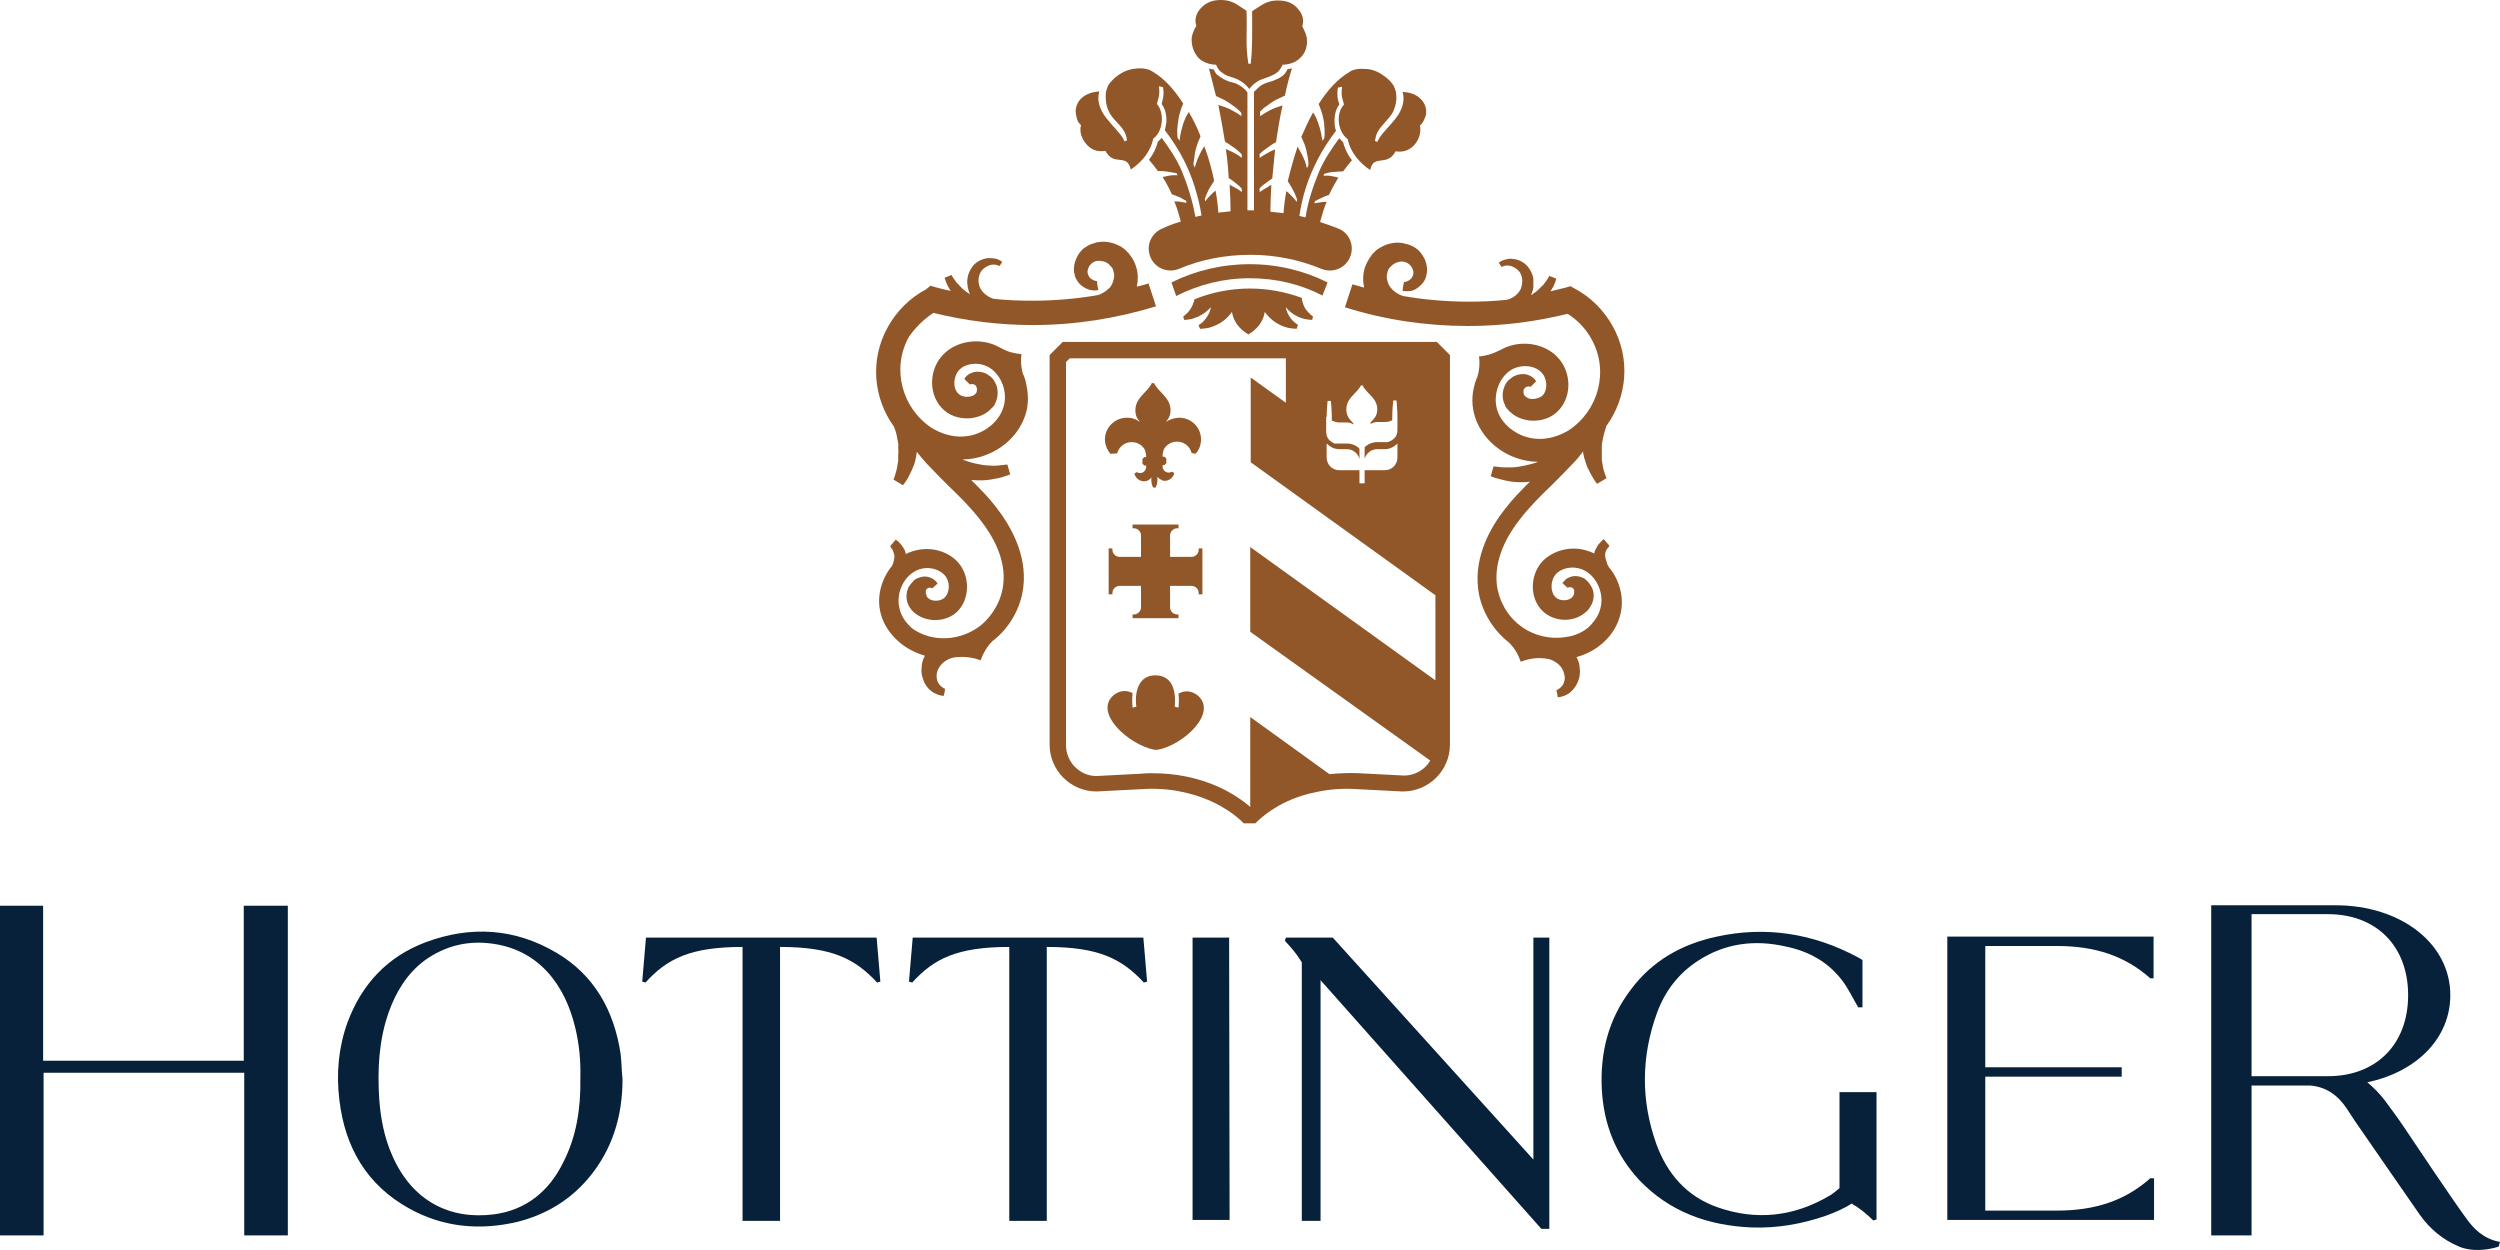
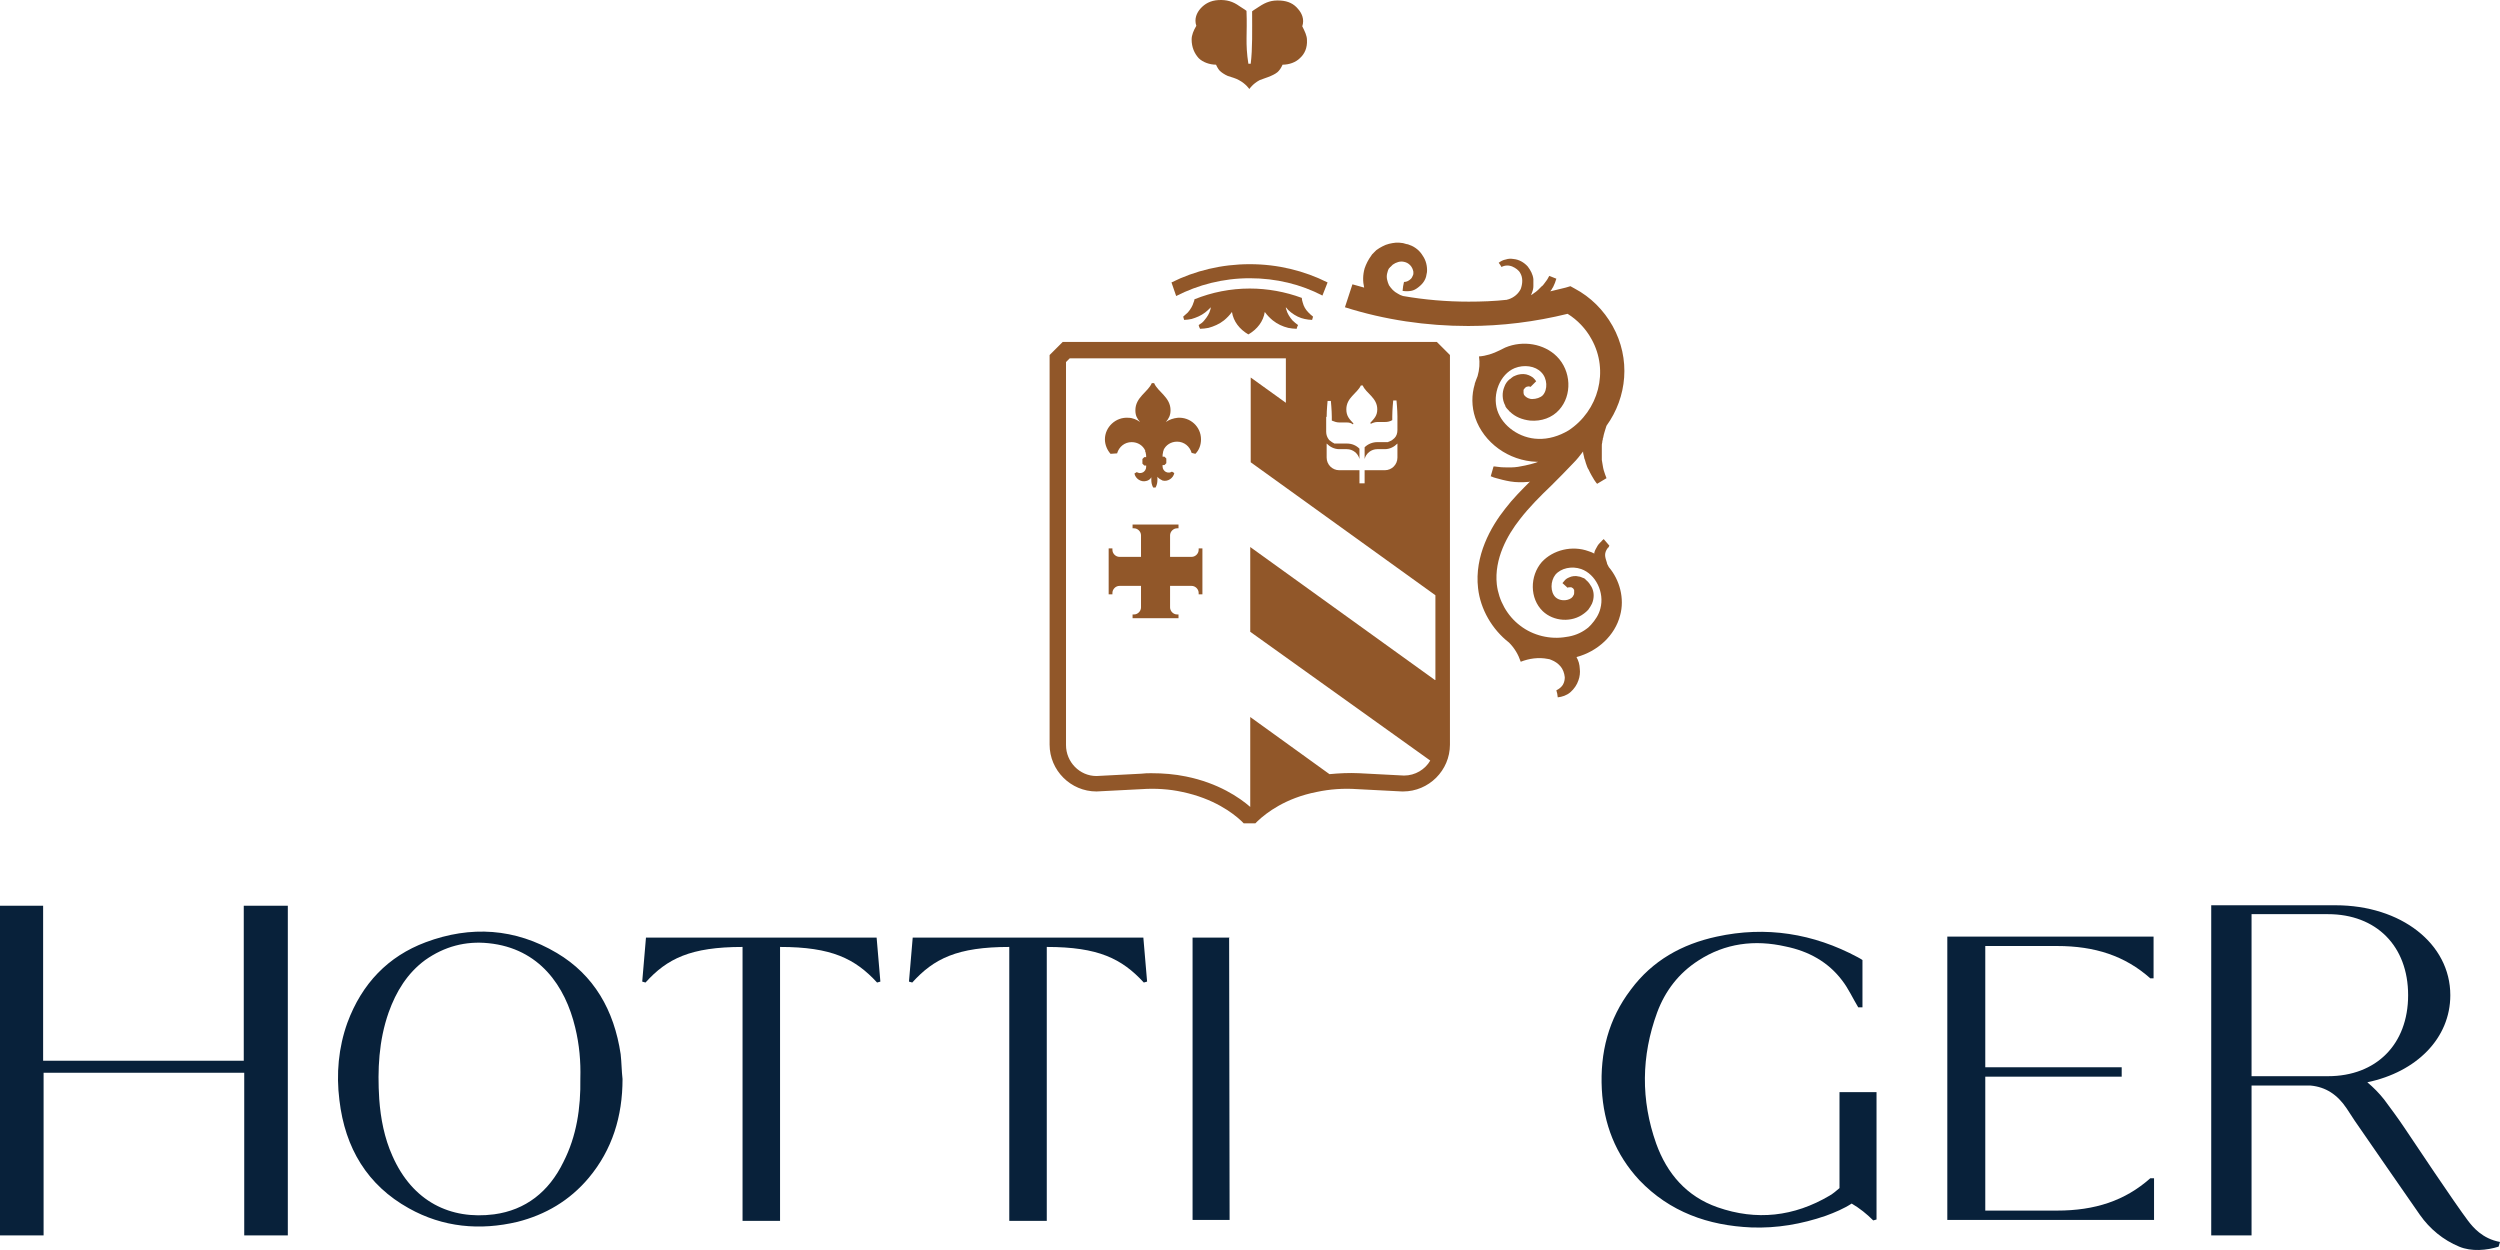
<svg xmlns="http://www.w3.org/2000/svg" width="208px" height="104px" viewBox="0 0 208 104" version="1.1">
  <title>Hottinger-logo</title>
  <g id="Pages" stroke="none" stroke-width="1" fill="none" fill-rule="evenodd">
    <g id="Home" transform="translate(-616, -30)" fill-rule="nonzero">
      <g id="Group" transform="translate(616, 30)">
        <g id="Hottinger-logo" transform="translate(0, 0)">
          <g id="Text" transform="translate(0, 75.318)" fill="#08213A">
            <path d="M51.795,14.455 C51.795,17.572 50.937,20.338 48.987,22.675 C47.388,24.585 45.36,25.753 43.059,26.338 C39.938,27.078 36.857,26.805 34.01,25.208 C30.578,23.299 28.706,20.221 28.238,16.208 C27.965,14.026 28.16,11.844 28.901,9.779 C30.11,6.507 32.294,4.247 35.414,3.078 C39.158,1.675 42.864,1.909 46.335,3.974 C49.416,5.805 51.093,8.727 51.639,12.39 C51.717,13.091 51.717,13.792 51.795,14.455 M48.285,14.416 C48.324,13.013 48.207,11.61 47.856,10.169 C47.037,6.74 44.892,3.584 40.641,3.156 C38.729,2.961 36.974,3.429 35.375,4.558 C33.893,5.649 32.957,7.169 32.333,8.922 C31.514,11.26 31.397,13.675 31.553,16.13 C31.67,17.766 31.982,19.364 32.645,20.844 C34.322,24.662 37.481,26.182 41.109,25.714 C43.722,25.364 45.672,23.844 46.881,21.351 C47.973,19.208 48.324,16.87 48.285,14.416" id="Shape" />
            <polygon id="Path" points="102.264 2.727 102.303 2.688 99.222 2.688 99.222 2.727 99.222 26.182 102.303 26.182" />
            <path d="M72.935,2.688 L73.247,6.351 L72.974,6.429 C71.14,4.442 69.19,3.468 64.9,3.468 L64.9,26.26 L61.78,26.26 L61.78,3.468 C57.451,3.468 55.5,4.442 53.706,6.429 L53.433,6.351 L53.745,2.688 L72.935,2.688 Z" id="Path" />
            <path d="M95.127,2.688 L95.439,6.351 L95.166,6.429 C93.333,4.442 91.383,3.468 87.092,3.468 L87.092,26.26 L83.972,26.26 L83.972,3.468 C79.643,3.468 77.693,4.442 75.899,6.429 L75.626,6.351 L75.938,2.688 L95.127,2.688 Z" id="Path" />
            <path d="M178.904,22.714 C176.798,24.585 174.302,25.403 171.143,25.403 L165.175,25.403 L165.175,14.26 L176.525,14.26 L176.525,13.481 L165.175,13.481 L165.175,3.39 L171.143,3.39 C174.302,3.39 176.798,4.208 178.904,6.078 L179.177,6.078 L179.177,2.61 L162.016,2.61 L162.016,26.182 L179.216,26.182 L179.216,22.714 L178.904,22.714 Z" id="Path" />
            <path d="M205.348,26.26 C204.256,24.818 200.668,19.442 200.044,18.507 C199.497,17.688 198.912,16.909 198.366,16.169 C197.937,15.623 197.469,15.156 196.962,14.727 C201.058,13.87 203.866,11.065 203.866,7.481 C203.866,3.195 199.77,0 194.31,0 L183.974,0 L183.974,27.468 L187.329,27.468 L187.329,15 L192.243,15 C193.491,15.117 194.466,15.74 195.246,16.909 L195.909,17.922 C197.859,20.727 199.341,22.909 201.331,25.753 C202.15,26.922 203.281,27.857 204.607,28.403 C205.621,28.831 206.908,28.714 207.883,28.403 L208,28.013 C206.518,27.74 205.738,26.766 205.348,26.26 M187.329,0.74 L193.686,0.74 C197.703,0.74 200.356,3.39 200.356,7.481 C200.356,11.571 197.703,14.221 193.686,14.221 L187.329,14.221 L187.329,0.74 Z" id="Shape" />
            <path d="M156.127,15.546 L153.046,15.546 L153.046,23.533 C152.773,23.766 152.5,24 152.227,24.156 C149.262,25.909 146.142,26.26 142.905,25.13 C140.331,24.234 138.693,22.325 137.796,19.831 C136.509,16.208 136.548,12.546 137.874,8.922 C138.537,7.13 139.668,5.649 141.306,4.597 C143.529,3.156 145.986,2.844 148.56,3.429 C150.471,3.818 152.11,4.714 153.28,6.273 C153.787,6.935 154.138,7.714 154.606,8.494 L154.957,8.494 L154.957,4.558 C154.84,4.481 154.723,4.403 154.567,4.325 C150.861,2.338 146.922,1.714 142.827,2.61 C139.941,3.234 137.484,4.597 135.689,7.013 C133.817,9.468 133.115,12.273 133.271,15.312 C133.427,18.195 134.402,20.727 136.392,22.87 C138.927,25.52 142.125,26.65 145.713,26.805 C147.819,26.883 149.886,26.533 151.914,25.831 C152.656,25.559 153.397,25.247 154.06,24.818 C154.723,25.208 155.308,25.675 155.854,26.221 L156.127,26.143 L156.127,23.182 L156.127,15.546 Z" id="Path" />
-             <path d="M128.084,2.688 L127.577,2.688 L127.577,21.156 L110.884,2.688 L109.129,2.688 L109.129,2.688 L106.984,2.688 L106.906,2.961 C107.452,3.545 107.92,4.091 108.31,4.753 L108.31,26.26 L108.583,26.26 L109.09,26.26 L109.87,26.26 L109.87,6.234 L128.24,26.922 L128.903,26.922 L128.903,23.494 L128.903,2.688 L128.084,2.688 L128.084,2.688 Z" id="Path" />
            <polygon id="Path" points="20.281 12.935 20.281 0.039 23.947 0.039 23.947 27.468 20.32 27.468 20.32 13.753" />
            <rect id="Rectangle" x="2.652" y="12.935" width="18.643" height="1" />
            <polygon id="Path" points="3.627 13.753 3.627 27.468 0 27.468 0 0.039 3.588 0.039 3.588 12.935" />
          </g>
          <g id="Crest" transform="translate(72.891, 0)" fill="#915729">
            <path d="M26.838,4.837 C27.189,5.188 27.774,5.382 28.281,5.382 C28.281,5.382 28.437,5.733 28.593,5.889 C28.71,6.006 28.984,6.201 29.257,6.318 C29.608,6.434 29.92,6.512 30.193,6.668 C30.778,6.98 31.051,7.408 31.051,7.408 C31.051,7.408 31.324,6.98 31.909,6.668 C32.182,6.551 32.494,6.473 32.845,6.318 C33.118,6.201 33.391,6.045 33.508,5.889 C33.664,5.733 33.82,5.382 33.82,5.382 C34.366,5.382 34.912,5.188 35.263,4.837 C35.653,4.486 35.887,3.98 35.848,3.318 C35.848,2.967 35.653,2.577 35.458,2.188 C35.653,1.603 35.419,1.097 35.107,0.746 C34.756,0.317 34.288,0.084 33.625,0.045 C32.923,0.006 32.455,0.162 31.87,0.551 C31.714,0.668 31.48,0.785 31.285,0.941 C31.285,2.538 31.324,4.058 31.168,5.305 L30.973,5.305 C30.7,3.551 30.895,2.85 30.817,0.902 C30.622,0.746 30.388,0.629 30.232,0.512 C29.686,0.123 29.179,-0.033 28.476,0.006 C27.813,0.045 27.345,0.317 26.994,0.707 C26.682,1.058 26.448,1.564 26.643,2.149 C26.409,2.538 26.253,2.928 26.253,3.279 C26.253,3.941 26.487,4.447 26.838,4.837" id="Path" />
            <path d="M27.15,49.448 L27.15,45.629 L26.838,45.629 L26.838,45.746 C26.838,46.058 26.565,46.331 26.253,46.331 L24.459,46.331 L24.459,44.539 C24.459,44.227 24.732,43.954 25.044,43.954 L25.161,43.954 L25.161,43.642 L21.339,43.642 L21.339,43.954 L21.456,43.954 C21.768,43.954 22.041,44.227 22.041,44.539 L22.041,46.331 L20.247,46.331 C19.935,46.331 19.662,46.058 19.662,45.746 L19.662,45.629 L19.35,45.629 L19.35,49.448 L19.662,49.448 L19.662,49.331 C19.662,49.019 19.935,48.746 20.247,48.746 L22.041,48.746 L22.041,50.539 C22.041,50.85 21.768,51.123 21.456,51.123 L21.339,51.123 L21.339,51.435 L25.161,51.435 L25.161,51.123 L25.044,51.123 C24.732,51.123 24.459,50.85 24.459,50.539 L24.459,48.746 L26.253,48.746 C26.565,48.746 26.838,49.019 26.838,49.331 L26.838,49.448 L27.15,49.448 Z" id="Path" />
-             <path d="M17.049,10.408 C16.893,10.993 17.127,11.538 17.439,11.928 C17.829,12.434 18.375,12.668 19.077,12.551 C19.077,12.551 19.194,12.785 19.389,12.98 C19.506,13.097 19.701,13.175 19.779,13.214 C20.091,13.331 20.676,13.253 20.91,13.525 C21.144,13.759 21.183,14.11 21.183,14.11 C22.002,13.564 22.821,12.707 23.055,11.538 C23.913,10.915 23.991,9.357 23.367,8.655 C23.445,8.266 23.562,8.032 23.562,7.72 C23.562,7.525 23.562,7.331 23.523,7.175 L23.874,7.253 C23.913,7.447 23.913,7.603 23.913,7.798 C23.913,8.071 23.835,8.266 23.796,8.499 C23.796,8.538 23.757,8.577 23.757,8.655 C24.069,9.045 24.186,9.629 24.147,10.214 C24.108,10.447 24.069,10.642 24.03,10.837 C24.615,11.616 25.161,12.434 25.59,13.292 C26.331,14.733 26.799,16.292 27.072,17.889 C27.072,17.889 27.072,17.928 27.072,17.928 C26.877,17.967 26.721,18.006 26.565,18.045 C26.331,16.72 25.941,15.473 25.434,14.227 C25.044,13.292 24.342,12.24 23.757,11.46 C23.679,11.577 23.562,11.694 23.445,11.772 C23.289,12.395 23.016,12.902 22.704,13.292 C22.977,13.603 23.211,13.915 23.445,14.227 C23.679,14.227 23.913,14.227 24.147,14.266 C24.381,14.305 24.615,14.344 24.849,14.383 C24.888,14.383 24.927,14.421 25.005,14.421 C25.005,14.421 25.005,14.421 25.005,14.421 C25.044,14.46 25.044,14.538 25.083,14.577 C25.005,14.577 24.927,14.577 24.849,14.577 C24.81,14.577 24.771,14.577 24.732,14.577 C24.537,14.577 24.342,14.616 24.186,14.655 C24.069,14.694 23.952,14.694 23.835,14.733 C24.147,15.201 24.381,15.668 24.615,16.175 C24.771,16.214 24.888,16.253 25.044,16.331 C25.278,16.408 25.473,16.525 25.668,16.642 C25.707,16.642 25.746,16.681 25.785,16.681 C25.785,16.759 25.824,16.798 25.824,16.876 C25.746,16.876 25.668,16.837 25.59,16.837 C25.356,16.798 25.161,16.759 24.927,16.759 C24.888,16.759 24.849,16.759 24.81,16.759 C25.044,17.305 25.2,17.85 25.356,18.434 C24.81,18.59 24.303,18.785 23.796,19.019 C22.899,19.409 22.47,20.383 22.782,21.279 L22.782,21.279 C23.133,22.292 24.225,22.759 25.2,22.37 C27.033,21.59 29.023,21.201 31.168,21.201 C33.274,21.201 35.263,21.629 37.057,22.37 C38.032,22.759 39.124,22.292 39.475,21.279 L39.475,21.279 C39.787,20.383 39.358,19.37 38.461,19.019 C37.954,18.824 37.447,18.629 36.94,18.473 C37.096,17.889 37.252,17.344 37.486,16.798 C37.447,16.798 37.408,16.798 37.369,16.798 C37.135,16.798 36.94,16.837 36.706,16.876 C36.628,16.876 36.55,16.915 36.472,16.915 C36.472,16.837 36.511,16.798 36.511,16.72 C36.55,16.72 36.589,16.681 36.628,16.681 C36.823,16.564 37.057,16.486 37.252,16.37 C37.408,16.331 37.525,16.253 37.681,16.214 C37.915,15.707 38.188,15.24 38.461,14.772 C38.344,14.733 38.227,14.733 38.11,14.694 C37.915,14.655 37.759,14.616 37.564,14.616 C37.525,14.616 37.486,14.616 37.447,14.616 C37.369,14.616 37.291,14.616 37.213,14.616 C37.252,14.577 37.252,14.499 37.291,14.46 C37.291,14.46 37.291,14.46 37.291,14.46 C37.33,14.46 37.369,14.421 37.447,14.421 C37.681,14.344 37.915,14.305 38.149,14.305 C38.383,14.266 38.617,14.266 38.851,14.266 C39.085,13.954 39.319,13.642 39.592,13.331 C39.28,12.941 39.007,12.434 38.851,11.811 C38.734,11.733 38.656,11.616 38.539,11.499 C37.954,12.279 37.252,13.331 36.862,14.266 C36.355,15.512 35.926,16.759 35.731,18.084 C35.575,18.045 35.38,18.006 35.224,17.967 C35.224,17.967 35.224,17.928 35.224,17.928 C35.458,16.292 35.965,14.772 36.706,13.331 C37.135,12.473 37.681,11.655 38.266,10.876 C38.188,10.681 38.149,10.447 38.149,10.253 C38.11,9.668 38.227,9.084 38.539,8.694 C38.539,8.655 38.5,8.577 38.5,8.538 C38.422,8.305 38.383,8.11 38.383,7.837 C38.383,7.642 38.383,7.447 38.422,7.292 L38.773,7.214 C38.734,7.408 38.734,7.564 38.734,7.759 C38.734,8.071 38.812,8.266 38.929,8.694 C38.266,9.395 38.344,10.915 39.241,11.577 C39.475,12.746 40.294,13.603 41.113,14.149 C41.113,14.149 41.152,13.798 41.386,13.564 C41.62,13.331 42.205,13.37 42.517,13.253 C42.595,13.214 42.79,13.136 42.907,13.019 C43.102,12.824 43.219,12.59 43.219,12.59 C43.921,12.707 44.506,12.434 44.857,11.967 C45.17,11.577 45.365,11.032 45.248,10.447 C45.521,10.214 45.599,9.941 45.716,9.668 C45.872,9.123 45.677,8.499 45.17,8.11 C44.857,7.837 44.389,7.681 43.804,7.642 C43.999,8.344 43.804,8.928 43.492,9.473 C43.102,10.097 42.517,10.642 42.049,11.227 C41.932,11.382 41.776,11.616 41.698,11.811 C41.659,11.772 41.581,11.772 41.503,11.733 C41.542,11.538 41.581,11.266 41.698,11.032 C42.01,10.408 42.712,9.902 43.024,9.279 C43.258,8.733 43.336,8.266 43.258,7.72 C43.258,7.564 43.141,7.331 43.063,7.136 C42.868,6.824 42.634,6.59 42.361,6.395 C41.815,5.967 41.269,5.733 40.645,5.733 C40.177,5.694 39.631,5.772 39.358,6.006 C38.422,6.551 37.564,7.486 36.823,8.655 C36.94,8.967 37.057,9.24 37.135,9.551 C37.213,9.863 37.291,10.175 37.291,10.525 C37.33,10.837 37.33,11.188 37.291,11.499 C37.291,11.499 37.291,11.499 37.291,11.499 C37.252,11.577 37.174,11.655 37.135,11.733 C37.135,11.655 37.135,11.577 37.096,11.499 C37.057,11.188 36.979,10.876 36.901,10.603 C36.823,10.331 36.706,10.019 36.589,9.746 C36.511,9.59 36.433,9.473 36.355,9.357 C36.004,9.98 35.692,10.681 35.38,11.382 C35.458,11.577 35.536,11.733 35.614,11.928 C35.731,12.201 35.809,12.512 35.848,12.785 C35.926,13.058 35.965,13.37 35.965,13.642 C35.965,13.681 35.965,13.72 35.965,13.759 C35.926,13.837 35.887,13.915 35.848,13.993 C35.809,13.876 35.77,13.759 35.77,13.681 C35.692,13.408 35.575,13.175 35.458,12.902 C35.341,12.668 35.185,12.434 35.068,12.201 C34.756,13.136 34.483,14.11 34.249,15.084 C34.327,15.201 34.405,15.279 34.444,15.396 C34.561,15.551 34.639,15.746 34.756,15.941 C34.873,16.175 34.951,16.37 35.029,16.603 C35.029,16.681 34.99,16.759 34.99,16.798 C34.834,16.564 34.639,16.37 34.444,16.175 C34.327,16.058 34.249,15.98 34.132,15.902 C34.015,16.525 33.937,17.149 33.898,17.733 C33.547,17.694 33.196,17.655 32.806,17.616 C32.806,16.876 32.845,16.136 32.884,15.396 C32.767,15.434 32.689,15.473 32.611,15.551 C32.377,15.668 32.143,15.824 31.909,15.98 L31.909,15.668 C32.065,15.512 32.221,15.357 32.416,15.24 C32.572,15.123 32.767,14.967 32.962,14.85 C33.04,14.032 33.118,13.214 33.196,12.434 C33.001,12.512 32.806,12.59 32.611,12.707 C32.377,12.824 32.143,12.98 31.909,13.136 L31.909,12.824 C32.065,12.668 32.221,12.512 32.416,12.395 C32.689,12.201 32.923,12.006 33.235,11.85 C33.235,11.85 33.274,11.85 33.274,11.811 C33.43,10.798 33.586,9.785 33.82,8.772 C33.703,8.811 33.586,8.85 33.469,8.889 C33.196,8.967 32.923,9.084 32.65,9.24 C32.416,9.357 32.182,9.512 31.948,9.668 L31.948,9.279 C32.104,9.123 32.26,8.967 32.455,8.85 C32.728,8.655 32.962,8.46 33.274,8.305 C33.508,8.188 33.781,8.071 34.015,7.954 C34.171,7.175 34.366,6.434 34.6,5.694 C34.483,5.733 34.366,5.733 34.249,5.733 C34.171,5.85 34.093,6.045 33.976,6.162 C33.82,6.356 33.469,6.551 33.157,6.668 C33.001,6.746 32.845,6.785 32.689,6.824 C32.533,6.863 32.377,6.941 32.26,6.98 C31.792,7.214 31.558,7.564 31.519,7.564 C31.519,7.564 31.48,7.603 31.441,7.642 L31.441,17.499 C31.363,17.499 31.285,17.499 31.168,17.499 C31.09,17.499 31.012,17.499 30.895,17.499 L30.895,7.681 C30.856,7.642 30.817,7.603 30.817,7.603 C30.817,7.564 30.544,7.253 30.076,7.019 C29.959,6.941 29.803,6.902 29.647,6.863 C29.491,6.824 29.335,6.785 29.179,6.707 C28.866,6.59 28.554,6.356 28.359,6.201 C28.242,6.084 28.164,5.928 28.086,5.772 C27.969,5.772 27.813,5.733 27.696,5.694 C27.891,6.434 28.086,7.214 28.281,7.993 C28.554,8.11 28.788,8.227 29.023,8.344 C29.296,8.499 29.569,8.694 29.842,8.889 C30.037,9.045 30.232,9.201 30.388,9.395 L30.388,9.668 C30.154,9.473 29.881,9.318 29.647,9.201 C29.374,9.045 29.101,8.928 28.827,8.85 C28.71,8.811 28.593,8.772 28.476,8.733 C28.671,9.746 28.866,10.759 29.023,11.772 C29.023,11.772 29.062,11.772 29.062,11.811 C29.335,11.967 29.608,12.162 29.881,12.357 C30.076,12.512 30.271,12.668 30.427,12.863 L30.427,13.136 C30.193,12.941 29.92,12.785 29.686,12.668 C29.491,12.59 29.296,12.473 29.101,12.395 C29.218,13.214 29.296,13.993 29.335,14.811 C29.53,14.928 29.686,15.045 29.881,15.201 C30.076,15.357 30.271,15.512 30.427,15.707 L30.427,15.98 C30.193,15.785 29.92,15.629 29.686,15.512 C29.608,15.473 29.491,15.434 29.413,15.357 C29.452,16.097 29.491,16.837 29.491,17.577 C29.14,17.616 28.788,17.655 28.476,17.694 C28.437,17.11 28.359,16.486 28.242,15.863 C28.125,15.941 28.008,16.058 27.93,16.136 C27.735,16.331 27.54,16.525 27.384,16.759 C27.384,16.681 27.345,16.603 27.345,16.564 C27.423,16.331 27.501,16.136 27.618,15.902 C27.696,15.707 27.813,15.551 27.93,15.357 C28.008,15.24 28.047,15.162 28.125,15.045 C27.93,14.071 27.657,13.097 27.306,12.162 C27.15,12.395 27.033,12.629 26.916,12.863 C26.799,13.097 26.682,13.37 26.604,13.642 C26.565,13.759 26.526,13.876 26.526,13.954 C26.487,13.876 26.448,13.798 26.409,13.72 C26.409,13.681 26.409,13.642 26.409,13.603 C26.448,13.331 26.487,13.019 26.526,12.746 C26.565,12.473 26.682,12.162 26.76,11.889 C26.838,11.694 26.916,11.538 26.994,11.344 C26.721,10.603 26.37,9.941 26.019,9.318 C25.941,9.434 25.863,9.59 25.785,9.707 C25.668,9.98 25.551,10.253 25.473,10.564 C25.395,10.837 25.317,11.149 25.278,11.46 C25.278,11.538 25.278,11.616 25.239,11.694 C25.2,11.616 25.122,11.538 25.083,11.46 C25.083,11.46 25.083,11.46 25.083,11.46 C25.044,11.149 25.044,10.837 25.083,10.486 C25.122,10.175 25.161,9.824 25.239,9.512 C25.317,9.201 25.434,8.889 25.551,8.616 C24.81,7.447 23.952,6.512 23.016,5.967 C22.704,5.733 22.158,5.655 21.729,5.694 C21.105,5.733 20.559,5.928 20.013,6.356 C19.74,6.551 19.506,6.824 19.311,7.097 C19.233,7.292 19.155,7.525 19.116,7.681 C19.077,8.266 19.116,8.733 19.35,9.24 C19.623,9.902 20.364,10.37 20.676,10.993 C20.793,11.227 20.871,11.499 20.871,11.694 C20.793,11.694 20.754,11.733 20.676,11.772 C20.598,11.577 20.442,11.344 20.325,11.188 C19.857,10.603 19.272,10.058 18.882,9.434 C18.57,8.889 18.375,8.305 18.57,7.603 C18.024,7.642 17.556,7.798 17.205,8.071 C16.698,8.46 16.503,9.084 16.659,9.629 C16.698,9.902 16.776,10.175 17.049,10.408" id="Path" />
            <path d="M34.522,25.993 C34.873,26.266 35.263,26.461 35.653,26.538 C35.848,26.577 36.082,26.616 36.277,26.616 C36.316,26.461 36.316,26.461 36.355,26.344 C36.199,26.227 36.082,26.11 35.965,25.993 C35.731,25.759 35.575,25.486 35.497,25.175 C35.458,25.058 35.419,24.902 35.419,24.785 C34.054,24.279 32.572,24.006 31.09,24.006 C29.491,24.006 27.93,24.318 26.487,24.902 C26.487,24.98 26.448,25.097 26.409,25.175 C26.331,25.448 26.175,25.72 25.941,25.993 C25.824,26.11 25.668,26.227 25.551,26.344 C25.59,26.499 25.59,26.499 25.629,26.616 C25.824,26.616 26.058,26.577 26.253,26.538 C26.643,26.422 27.033,26.266 27.384,25.993 C27.54,25.876 27.696,25.72 27.852,25.564 C27.852,25.642 27.813,25.681 27.813,25.759 C27.735,26.071 27.54,26.383 27.306,26.655 C27.189,26.811 27.033,26.928 26.838,27.045 C26.877,27.201 26.877,27.201 26.955,27.357 C27.189,27.357 27.423,27.318 27.657,27.279 C28.086,27.162 28.554,26.967 28.945,26.655 C29.179,26.461 29.413,26.227 29.608,25.954 C29.725,26.733 30.232,27.396 30.973,27.824 C31.714,27.396 32.221,26.733 32.338,25.954 C32.533,26.227 32.767,26.461 33.001,26.655 C33.391,26.967 33.82,27.162 34.288,27.279 C34.522,27.318 34.756,27.357 34.99,27.357 C35.029,27.201 35.029,27.201 35.107,27.045 C34.951,26.928 34.795,26.811 34.639,26.655 C34.405,26.383 34.21,26.071 34.132,25.759 C34.093,25.681 34.093,25.642 34.093,25.564 C34.21,25.72 34.366,25.876 34.522,25.993" id="Path" />
            <path d="M37.564,23.499 C35.614,22.525 33.43,21.98 31.09,21.98 C28.749,21.98 26.526,22.525 24.576,23.499 L24.966,24.629 C26.799,23.694 28.866,23.149 31.09,23.149 C33.274,23.149 35.341,23.655 37.135,24.59 L37.564,23.499 Z" id="Path" />
-             <path d="M4.763,26.032 C7.454,26.694 10.223,27.045 13.032,27.045 C16.542,27.045 19.974,26.499 23.289,25.486 L22.665,23.577 C22.353,23.694 22.002,23.772 21.69,23.85 C21.807,23.305 21.807,22.759 21.651,22.253 C21.534,21.863 21.378,21.512 21.105,21.201 L21.027,21.084 C20.988,21.045 20.949,21.006 20.91,20.967 C20.871,20.928 20.832,20.889 20.793,20.85 L20.676,20.733 C20.52,20.616 20.364,20.499 20.169,20.422 C19.818,20.227 19.428,20.149 19.038,20.11 C18.843,20.11 18.648,20.11 18.453,20.149 C18.375,20.149 18.258,20.188 18.18,20.227 C18.102,20.266 17.985,20.266 17.907,20.305 C17.673,20.383 17.478,20.538 17.283,20.655 C17.088,20.811 16.932,21.006 16.815,21.201 C16.581,21.59 16.425,22.058 16.464,22.564 C16.464,22.642 16.464,22.681 16.503,22.759 C16.503,22.837 16.542,22.876 16.542,22.954 C16.581,23.071 16.62,23.188 16.698,23.305 C16.815,23.499 16.971,23.694 17.166,23.811 C17.361,23.967 17.556,24.045 17.79,24.123 C18.024,24.162 18.258,24.201 18.492,24.123 C18.414,23.772 18.414,23.772 18.375,23.383 C18.18,23.383 17.946,23.266 17.79,23.11 C17.712,23.032 17.673,22.915 17.634,22.837 C17.634,22.798 17.595,22.759 17.595,22.681 C17.595,22.642 17.595,22.642 17.595,22.603 C17.595,22.564 17.595,22.564 17.595,22.525 C17.634,22.331 17.712,22.136 17.868,21.98 C18.024,21.824 18.18,21.746 18.375,21.707 C18.687,21.668 19.077,21.746 19.311,21.941 C19.389,21.98 19.428,22.058 19.467,22.097 C19.467,22.097 19.506,22.136 19.506,22.136 C19.506,22.136 19.545,22.175 19.545,22.175 C19.545,22.175 19.584,22.214 19.584,22.214 L19.623,22.253 C19.701,22.37 19.74,22.525 19.779,22.681 C19.818,22.837 19.818,23.032 19.779,23.188 C19.74,23.344 19.701,23.499 19.623,23.655 C19.545,23.811 19.467,23.928 19.311,24.045 C19.194,24.162 19.038,24.279 18.882,24.357 C18.765,24.435 18.609,24.512 18.453,24.551 C16.659,24.863 14.826,25.019 12.993,25.019 C11.9,25.019 10.847,24.98 9.794,24.863 C9.755,24.863 9.716,24.863 9.677,24.824 C9.248,24.668 8.858,24.357 8.663,23.967 C8.468,23.577 8.468,23.032 8.702,22.642 C8.819,22.409 9.092,22.214 9.365,22.097 C9.638,21.98 9.989,21.98 10.262,22.136 C10.379,21.98 10.379,21.98 10.496,21.785 C10.34,21.668 10.106,21.551 9.911,21.512 C9.677,21.473 9.482,21.473 9.248,21.473 C8.819,21.551 8.39,21.746 8.078,22.097 C7.844,22.409 7.649,22.759 7.61,23.149 C7.571,23.344 7.571,23.538 7.61,23.733 C7.61,23.928 7.688,24.123 7.727,24.279 C7.766,24.357 7.766,24.396 7.805,24.473 C7.766,24.473 7.766,24.435 7.727,24.435 C7.688,24.396 7.61,24.357 7.571,24.318 C7.454,24.24 7.337,24.162 7.22,24.045 C7.181,24.006 7.103,23.967 7.064,23.889 C7.025,23.85 6.947,23.772 6.908,23.733 C6.869,23.694 6.83,23.616 6.752,23.577 C6.713,23.538 6.674,23.46 6.635,23.422 C6.557,23.305 6.479,23.227 6.44,23.149 C6.323,22.993 6.284,22.876 6.284,22.876 L5.699,23.11 C5.699,23.11 5.738,23.227 5.816,23.46 C5.855,23.577 5.933,23.694 5.972,23.811 C6.011,23.889 6.05,23.928 6.089,24.006 C6.128,24.084 6.167,24.123 6.206,24.201 C5.777,24.123 5.348,24.006 4.919,23.889 L4.529,23.772 L4.139,24.084 C2.813,24.785 1.721,25.876 0.98,27.201 C-0.541,29.928 -0.229,33.123 1.487,35.5 C1.487,35.538 1.526,35.577 1.526,35.616 C1.643,35.889 1.721,36.201 1.76,36.474 C1.76,36.551 1.799,36.629 1.799,36.668 C1.799,36.746 1.838,36.785 1.838,36.863 C1.838,36.98 1.877,37.097 1.838,37.175 C1.838,37.331 1.877,37.603 1.838,37.876 C1.838,37.954 1.838,38.032 1.838,38.11 C1.838,38.188 1.838,38.266 1.838,38.344 C1.799,38.5 1.799,38.655 1.76,38.811 C1.721,39.123 1.604,39.396 1.565,39.59 C1.487,39.785 1.448,39.902 1.448,39.902 L2.228,40.37 C2.228,40.37 2.345,40.253 2.462,40.058 C2.618,39.863 2.774,39.551 2.93,39.201 C2.969,39.123 3.008,39.045 3.047,38.928 C3.086,38.85 3.125,38.733 3.164,38.655 C3.203,38.577 3.203,38.461 3.242,38.383 C3.242,38.344 3.281,38.305 3.281,38.227 C3.281,38.188 3.281,38.149 3.32,38.071 C3.32,37.993 3.359,37.876 3.359,37.798 C3.359,37.72 3.359,37.681 3.398,37.603 C3.632,37.915 3.905,38.227 4.217,38.577 C4.802,39.201 5.426,39.824 6.011,40.409 C6.986,41.344 7.883,42.24 8.663,43.253 C9.677,44.539 10.847,46.526 10.574,48.668 C10.418,49.993 9.677,51.279 8.624,52.097 C7.532,52.915 6.128,53.266 4.802,53.032 C4.139,52.915 3.593,52.681 3.125,52.37 C3.125,52.37 3.125,52.37 3.125,52.37 C3.086,52.331 3.008,52.292 2.969,52.253 C2.93,52.214 2.93,52.214 2.891,52.175 C2.813,52.136 2.774,52.058 2.735,52.019 L2.735,52.019 C2.345,51.629 2.072,51.162 1.955,50.655 C1.604,49.331 2.345,47.811 3.554,47.383 C4.295,47.11 5.192,47.305 5.699,47.85 C6.167,48.357 6.167,49.253 5.699,49.72 C5.387,50.032 4.724,50.071 4.373,49.798 C4.334,49.759 4.295,49.72 4.256,49.681 L4.256,49.681 C4.217,49.642 4.217,49.642 4.217,49.603 C4.178,49.526 4.178,49.448 4.139,49.37 C4.139,49.331 4.139,49.253 4.139,49.214 C4.139,49.214 4.139,49.175 4.139,49.175 C4.139,49.175 4.139,49.136 4.139,49.136 C4.139,49.097 4.139,49.097 4.178,49.058 C4.217,48.98 4.295,48.941 4.373,48.902 C4.412,48.902 4.49,48.902 4.529,48.902 C4.568,48.902 4.646,48.941 4.685,48.941 C4.919,48.746 4.88,48.746 5.114,48.552 C5.036,48.435 4.997,48.357 4.88,48.279 C4.802,48.201 4.685,48.123 4.568,48.084 C4.334,47.967 4.022,47.928 3.749,48.006 C3.632,48.045 3.515,48.084 3.398,48.123 C3.359,48.162 3.281,48.201 3.242,48.201 C3.203,48.24 3.164,48.279 3.125,48.318 C2.969,48.474 2.813,48.668 2.696,48.863 C2.501,49.292 2.462,49.798 2.657,50.266 C2.735,50.461 2.852,50.616 2.969,50.772 L2.969,50.772 C3.086,50.889 3.203,51.006 3.32,51.084 C4.334,51.824 5.855,51.746 6.752,50.889 C7.805,49.837 7.844,47.967 6.83,46.798 C5.933,45.785 4.334,45.396 2.93,45.902 C2.774,45.941 2.618,46.019 2.462,46.097 C2.462,46.058 2.462,46.058 2.462,46.019 C2.423,45.824 2.306,45.629 2.228,45.513 C2.15,45.396 2.033,45.24 1.955,45.162 C1.916,45.123 1.877,45.084 1.838,45.045 C1.799,45.006 1.76,45.006 1.721,44.967 C1.682,44.928 1.643,44.889 1.643,44.889 L1.175,45.435 C1.175,45.435 1.175,45.474 1.214,45.513 C1.214,45.513 1.253,45.552 1.253,45.59 C1.253,45.629 1.292,45.629 1.331,45.668 C1.409,45.824 1.487,46.019 1.526,46.214 C1.526,46.409 1.487,46.642 1.409,46.876 C1.37,46.954 1.37,46.993 1.331,47.071 C0.434,48.162 0.005,49.681 0.395,51.084 C0.629,51.98 1.175,52.759 1.877,53.383 C2.501,53.928 3.242,54.318 4.061,54.552 C3.983,54.707 3.905,54.863 3.866,55.019 C3.827,55.175 3.788,55.37 3.788,55.526 C3.749,55.876 3.788,56.188 3.905,56.5 C4.022,56.889 4.256,57.24 4.568,57.474 C4.88,57.746 5.27,57.863 5.621,57.902 C5.699,57.63 5.699,57.63 5.738,57.318 C5.504,57.201 5.309,57.045 5.192,56.85 C5.075,56.655 5.036,56.461 5.036,56.227 C5.036,55.876 5.192,55.565 5.387,55.331 C5.582,55.097 5.855,54.902 6.167,54.785 C6.245,54.746 6.362,54.746 6.44,54.707 L6.44,54.707 C7.22,54.591 8,54.668 8.702,54.941 C8.897,54.357 9.248,53.772 9.677,53.344 C11.081,52.292 12.056,50.578 12.251,48.824 C12.563,46.136 11.198,43.759 9.989,42.201 C9.365,41.383 8.624,40.642 7.922,39.941 C7.961,39.941 8.039,39.941 8.078,39.941 C8.546,39.98 9.053,39.98 9.521,39.902 C9.989,39.824 10.418,39.746 10.691,39.629 C10.847,39.59 10.964,39.551 11.042,39.513 C11.12,39.474 11.159,39.474 11.159,39.474 L10.925,38.655 C10.925,38.655 10.886,38.655 10.808,38.655 C10.73,38.655 10.613,38.694 10.496,38.694 C10.223,38.733 9.872,38.772 9.482,38.733 C9.092,38.733 8.663,38.655 8.312,38.577 C7.922,38.5 7.61,38.383 7.376,38.305 C7.337,38.305 7.259,38.266 7.181,38.227 C7.22,38.227 7.259,38.227 7.298,38.227 C9.599,38.149 11.705,36.668 12.407,34.564 C12.719,33.668 12.68,32.694 12.446,31.759 L12.446,31.759 C12.446,31.759 12.446,31.759 12.446,31.72 C12.368,31.525 12.329,31.292 12.212,31.097 C12.056,30.551 12.017,30.006 12.095,29.461 C11.51,29.422 10.925,29.266 10.379,28.954 C10.223,28.876 10.067,28.798 9.911,28.72 C8.429,28.097 6.674,28.409 5.621,29.461 C4.412,30.668 4.334,32.694 5.426,33.902 C6.011,34.564 6.908,34.876 7.844,34.798 C8.507,34.72 9.092,34.487 9.521,34.058 L9.521,34.058 C9.56,34.019 9.56,33.98 9.599,33.98 C9.716,33.863 9.833,33.746 9.911,33.59 L9.872,33.59 C9.872,33.59 9.911,33.551 9.911,33.551 C10.145,33.084 10.184,32.5 9.989,31.993 C9.872,31.759 9.755,31.525 9.56,31.37 C9.521,31.331 9.482,31.292 9.404,31.253 C9.365,31.214 9.287,31.175 9.248,31.136 C9.131,31.058 9.014,31.019 8.858,30.98 C8.546,30.902 8.234,30.902 7.961,31.019 C7.844,31.058 7.688,31.136 7.61,31.214 C7.493,31.292 7.415,31.409 7.337,31.525 C7.571,31.759 7.571,31.759 7.805,31.993 C7.883,31.954 7.922,31.954 8,31.954 C8.078,31.954 8.117,31.954 8.156,31.993 C8.273,32.032 8.312,32.11 8.351,32.188 C8.351,32.227 8.351,32.266 8.39,32.266 C8.39,32.266 8.39,32.305 8.39,32.305 C8.39,32.305 8.39,32.344 8.39,32.344 C8.39,32.422 8.39,32.461 8.39,32.5 C8.39,32.577 8.351,32.616 8.351,32.655 C8.195,32.928 7.844,33.006 7.688,33.006 C7.337,33.045 6.986,32.928 6.791,32.694 C6.362,32.227 6.44,31.292 6.908,30.785 C7.415,30.24 8.39,30.123 9.131,30.435 C10.34,30.941 11.042,32.577 10.574,33.941 C10.145,35.266 8.702,36.279 7.181,36.318 C6.323,36.357 5.426,36.084 4.646,35.616 C2.15,33.98 1.253,30.668 2.735,28.019 C3.242,27.279 3.944,26.577 4.763,26.032" id="Path" />
            <path d="M60.809,46.837 C60.731,46.603 60.653,46.37 60.653,46.175 C60.653,45.98 60.731,45.785 60.848,45.629 C60.887,45.59 60.887,45.552 60.927,45.552 C60.966,45.513 60.966,45.513 60.966,45.474 C61.005,45.435 61.005,45.396 61.005,45.396 L60.536,44.85 C60.536,44.85 60.497,44.889 60.458,44.928 C60.419,44.967 60.38,44.967 60.38,45.006 C60.341,45.045 60.302,45.084 60.263,45.123 C60.185,45.201 60.068,45.318 59.99,45.474 C59.912,45.629 59.795,45.785 59.756,45.98 C59.756,46.019 59.756,46.058 59.756,46.058 C59.6,45.98 59.444,45.902 59.288,45.863 C57.923,45.357 56.324,45.746 55.388,46.759 C54.374,47.928 54.374,49.798 55.466,50.85 C56.363,51.707 57.884,51.824 58.898,51.045 C59.015,50.967 59.132,50.85 59.249,50.733 L59.249,50.733 C59.366,50.578 59.483,50.383 59.561,50.227 C59.756,49.759 59.756,49.253 59.522,48.824 C59.405,48.629 59.288,48.435 59.093,48.279 C59.054,48.24 59.015,48.201 58.976,48.162 C58.937,48.123 58.859,48.084 58.82,48.084 C58.703,48.045 58.586,47.967 58.469,47.967 C58.196,47.889 57.884,47.928 57.65,48.045 C57.533,48.084 57.416,48.162 57.338,48.24 C57.26,48.318 57.182,48.435 57.104,48.513 C57.338,48.707 57.299,48.707 57.533,48.902 C57.572,48.863 57.65,48.863 57.689,48.863 C57.728,48.863 57.806,48.863 57.845,48.863 C57.923,48.902 58.001,48.941 58.04,49.019 C58.04,49.058 58.079,49.058 58.079,49.097 C58.079,49.097 58.079,49.136 58.079,49.136 C58.079,49.136 58.079,49.175 58.079,49.175 C58.079,49.253 58.079,49.292 58.079,49.331 C58.079,49.448 58.04,49.526 58.001,49.565 C58.001,49.603 57.962,49.603 57.962,49.642 L57.962,49.642 C57.923,49.681 57.884,49.72 57.845,49.759 C57.455,50.032 56.831,49.993 56.519,49.681 C56.09,49.253 56.09,48.357 56.519,47.811 C56.987,47.266 57.884,47.071 58.664,47.344 C59.873,47.772 60.614,49.292 60.263,50.616 C60.146,51.123 59.834,51.591 59.483,51.98 L59.483,51.98 C59.444,52.019 59.366,52.097 59.327,52.136 C59.288,52.175 59.288,52.175 59.249,52.214 C59.21,52.253 59.132,52.292 59.093,52.331 C59.093,52.331 59.093,52.331 59.093,52.331 C58.625,52.681 58.04,52.915 57.416,52.993 C56.09,53.227 54.647,52.876 53.594,52.058 C52.502,51.24 51.8,49.954 51.644,48.629 C51.41,46.487 52.541,44.5 53.555,43.214 C54.335,42.201 55.232,41.305 56.207,40.37 C56.792,39.785 57.416,39.162 58.001,38.538 C58.313,38.227 58.586,37.876 58.82,37.564 C58.82,37.72 58.859,37.837 58.898,37.993 C58.898,38.071 58.937,38.188 58.976,38.266 C59.015,38.344 59.015,38.461 59.054,38.538 C59.132,38.733 59.171,38.928 59.288,39.084 C59.444,39.435 59.639,39.746 59.756,39.941 C59.873,40.136 59.99,40.253 59.99,40.253 L60.77,39.785 C60.77,39.785 60.731,39.668 60.653,39.474 C60.575,39.279 60.497,39.006 60.458,38.733 C60.458,38.655 60.419,38.577 60.419,38.5 C60.419,38.422 60.38,38.344 60.38,38.266 C60.38,38.188 60.38,38.11 60.38,38.032 C60.38,37.993 60.38,37.954 60.38,37.915 C60.38,37.876 60.38,37.837 60.38,37.798 C60.38,37.72 60.38,37.642 60.38,37.603 C60.38,37.526 60.38,37.487 60.38,37.409 C60.38,37.37 60.38,37.331 60.38,37.331 C60.38,37.292 60.38,37.292 60.38,37.253 C60.38,37.214 60.38,37.136 60.38,37.097 C60.38,37.019 60.38,36.902 60.419,36.785 C60.419,36.707 60.419,36.668 60.458,36.59 C60.458,36.513 60.458,36.474 60.497,36.396 C60.536,36.123 60.653,35.811 60.731,35.538 C60.731,35.5 60.77,35.461 60.77,35.422 C62.487,33.045 62.799,29.85 61.278,27.123 C60.536,25.798 59.444,24.707 58.118,24.006 L57.767,23.811 L57.377,23.928 C56.948,24.045 56.519,24.123 56.09,24.24 C56.129,24.201 56.168,24.123 56.207,24.084 C56.246,24.006 56.285,23.928 56.324,23.889 C56.402,23.733 56.441,23.616 56.48,23.538 C56.558,23.305 56.597,23.188 56.597,23.188 L56.012,22.954 C56.012,22.954 55.934,23.071 55.856,23.227 C55.817,23.305 55.739,23.383 55.661,23.499 C55.622,23.538 55.583,23.616 55.544,23.655 C55.505,23.694 55.466,23.772 55.388,23.811 C55.349,23.85 55.271,23.928 55.232,23.967 C55.193,24.006 55.115,24.084 55.076,24.123 C54.959,24.24 54.842,24.318 54.725,24.396 C54.686,24.435 54.608,24.473 54.569,24.512 C54.53,24.512 54.53,24.551 54.491,24.551 C54.53,24.473 54.53,24.435 54.569,24.357 C54.647,24.162 54.686,23.967 54.686,23.811 C54.686,23.616 54.686,23.422 54.686,23.227 C54.647,22.837 54.452,22.486 54.218,22.175 C53.906,21.824 53.477,21.59 53.048,21.551 C52.814,21.512 52.619,21.512 52.385,21.59 C52.151,21.629 51.956,21.746 51.8,21.863 C51.917,22.019 51.917,22.019 52.034,22.214 C52.307,22.058 52.658,22.058 52.931,22.175 C53.204,22.292 53.477,22.486 53.594,22.72 C53.828,23.11 53.789,23.616 53.633,24.045 C53.438,24.435 53.087,24.746 52.619,24.902 C52.58,24.902 52.541,24.902 52.502,24.941 C51.449,25.058 50.357,25.097 49.304,25.097 C47.471,25.097 45.638,24.941 43.843,24.629 C43.687,24.59 43.531,24.512 43.414,24.435 C43.258,24.357 43.102,24.24 42.985,24.123 C42.868,24.006 42.751,23.85 42.673,23.733 C42.595,23.577 42.556,23.422 42.517,23.266 C42.478,23.11 42.478,22.915 42.517,22.759 C42.556,22.603 42.595,22.447 42.673,22.331 L42.712,22.292 C42.712,22.292 42.751,22.253 42.751,22.253 C42.751,22.253 42.751,22.214 42.79,22.214 C42.79,22.214 42.829,22.175 42.829,22.175 C42.868,22.136 42.946,22.058 42.985,22.019 C43.258,21.824 43.609,21.707 43.921,21.785 C44.116,21.824 44.272,21.902 44.428,22.058 C44.584,22.214 44.662,22.409 44.701,22.603 C44.701,22.642 44.701,22.642 44.701,22.681 C44.701,22.72 44.701,22.72 44.701,22.759 C44.701,22.798 44.701,22.837 44.662,22.915 C44.623,22.993 44.584,23.11 44.506,23.188 C44.35,23.344 44.155,23.46 43.921,23.46 C43.843,23.811 43.843,23.811 43.804,24.201 C44.038,24.24 44.272,24.24 44.506,24.201 C44.74,24.162 44.936,24.045 45.131,23.889 C45.326,23.733 45.482,23.577 45.599,23.383 C45.677,23.266 45.716,23.149 45.755,23.032 C45.755,22.954 45.794,22.915 45.794,22.837 C45.794,22.759 45.833,22.72 45.833,22.642 C45.872,22.175 45.755,21.668 45.482,21.279 C45.365,21.084 45.209,20.889 45.014,20.733 C44.818,20.577 44.623,20.46 44.389,20.383 C44.311,20.344 44.194,20.305 44.116,20.305 C44.038,20.266 43.921,20.266 43.843,20.227 C43.648,20.188 43.453,20.188 43.258,20.188 C42.868,20.227 42.478,20.305 42.127,20.499 C41.971,20.577 41.776,20.694 41.62,20.811 L41.503,20.928 C41.464,20.967 41.425,21.006 41.386,21.045 C41.347,21.084 41.308,21.123 41.269,21.162 L41.191,21.279 C40.957,21.59 40.762,21.98 40.645,22.331 C40.489,22.876 40.489,23.422 40.606,23.928 C40.294,23.85 39.943,23.733 39.631,23.655 L39.007,25.564 C42.322,26.616 45.794,27.123 49.265,27.123 C52.073,27.123 54.842,26.772 57.533,26.11 C58.352,26.616 59.054,27.357 59.522,28.214 C61.005,30.863 60.107,34.175 57.611,35.811 C56.831,36.279 55.934,36.551 55.076,36.513 C53.555,36.474 52.112,35.461 51.683,34.136 C51.254,32.772 51.917,31.136 53.126,30.629 C53.906,30.318 54.842,30.435 55.349,30.98 C55.856,31.487 55.895,32.422 55.466,32.889 C55.271,33.084 54.92,33.201 54.569,33.201 C54.413,33.201 54.101,33.123 53.906,32.85 C53.906,32.811 53.867,32.772 53.867,32.694 C53.867,32.655 53.867,32.577 53.867,32.538 C53.867,32.538 53.867,32.5 53.867,32.5 C53.867,32.5 53.867,32.461 53.867,32.461 C53.867,32.422 53.867,32.422 53.906,32.383 C53.945,32.305 54.023,32.227 54.101,32.188 C54.14,32.188 54.218,32.149 54.257,32.149 C54.335,32.149 54.374,32.149 54.452,32.188 L54.92,31.72 C54.842,31.603 54.764,31.525 54.647,31.409 C54.53,31.331 54.413,31.253 54.296,31.214 C54.023,31.097 53.711,31.097 53.399,31.175 C53.282,31.214 53.165,31.253 53.009,31.331 C52.97,31.37 52.892,31.409 52.853,31.448 C52.814,31.487 52.775,31.525 52.697,31.564 C52.502,31.72 52.346,31.954 52.268,32.188 C52.073,32.655 52.073,33.24 52.346,33.746 C52.346,33.785 52.385,33.785 52.385,33.785 L52.346,33.785 C52.424,33.941 52.541,34.058 52.658,34.175 C52.697,34.214 52.697,34.253 52.736,34.253 L52.736,34.253 C53.165,34.681 53.75,34.915 54.413,34.993 C55.349,35.071 56.246,34.759 56.831,34.097 C57.923,32.889 57.845,30.863 56.636,29.655 C55.583,28.603 53.828,28.292 52.346,28.915 C52.19,28.993 52.034,29.071 51.878,29.149 C51.332,29.422 50.747,29.616 50.162,29.655 C50.24,30.201 50.201,30.746 50.045,31.292 C49.967,31.487 49.889,31.681 49.811,31.915 C49.811,31.915 49.811,31.915 49.811,31.954 L49.811,31.954 C49.538,32.85 49.538,33.824 49.85,34.759 C50.552,36.824 52.619,38.344 54.959,38.422 C54.998,38.422 55.037,38.422 55.076,38.422 C54.998,38.461 54.959,38.461 54.881,38.5 C54.647,38.577 54.335,38.655 53.984,38.733 C53.633,38.811 53.204,38.889 52.814,38.889 C52.424,38.889 52.034,38.889 51.8,38.85 C51.683,38.85 51.566,38.811 51.488,38.811 C51.41,38.811 51.371,38.811 51.371,38.811 L51.137,39.629 C51.137,39.629 51.176,39.629 51.254,39.668 C51.332,39.707 51.449,39.746 51.605,39.785 C51.878,39.863 52.307,39.98 52.775,40.058 C53.243,40.136 53.75,40.136 54.218,40.097 C54.296,40.097 54.335,40.097 54.413,40.058 C53.711,40.759 52.97,41.5 52.346,42.318 C51.137,43.837 49.772,46.253 50.084,48.941 C50.279,50.694 51.254,52.37 52.658,53.461 C53.126,53.928 53.438,54.474 53.633,55.058 C54.335,54.785 55.115,54.668 55.895,54.824 L55.895,54.824 C55.973,54.824 56.09,54.863 56.168,54.902 C56.48,55.019 56.753,55.214 56.948,55.448 C57.143,55.681 57.26,55.993 57.299,56.344 C57.299,56.539 57.26,56.772 57.143,56.967 C57.026,57.162 56.831,57.318 56.597,57.435 C56.675,57.707 56.675,57.707 56.714,58.019 C57.065,57.98 57.455,57.863 57.767,57.591 C58.079,57.318 58.313,56.967 58.43,56.617 C58.547,56.305 58.586,55.954 58.547,55.642 C58.547,55.487 58.508,55.292 58.469,55.136 C58.43,54.98 58.352,54.824 58.274,54.668 C60.029,54.201 61.473,52.876 61.902,51.201 C62.292,49.798 61.863,48.24 60.966,47.188 C60.848,46.954 60.809,46.915 60.809,46.837" id="Path" />
            <path d="M15.528,28.448 L14.436,29.538 L14.436,61.954 C14.436,64.097 16.191,65.85 18.336,65.85 L18.336,65.85 L22.119,65.656 C23.25,65.578 24.42,65.656 25.473,65.889 C28.086,66.435 29.686,67.643 30.388,68.305 L30.583,68.5 L31.558,68.5 L31.753,68.305 C32.455,67.643 34.054,66.396 36.667,65.889 C37.759,65.656 38.89,65.578 40.021,65.656 L43.765,65.85 L43.843,65.85 C45.989,65.85 47.744,64.097 47.744,61.954 L47.744,29.538 L46.652,28.448 L15.528,28.448 Z M37.486,34.681 C37.486,34.136 37.564,33.357 37.564,33.357 L37.837,33.357 C37.837,33.357 37.915,34.175 37.915,34.681 L37.915,34.993 C38.11,35.071 38.305,35.149 38.539,35.149 L39.163,35.149 C39.358,35.149 39.514,35.188 39.67,35.305 C39.709,35.266 39.709,35.266 39.709,35.227 C39.397,34.876 39.124,34.642 39.124,34.058 C39.124,33.084 40.021,32.733 40.333,32.071 L40.489,32.071 C40.762,32.733 41.698,33.084 41.698,34.058 C41.698,34.603 41.425,34.837 41.113,35.188 C41.152,35.227 41.152,35.227 41.152,35.266 C41.308,35.188 41.503,35.11 41.698,35.11 L42.322,35.11 C42.556,35.11 42.751,35.071 42.946,34.954 L42.946,34.642 C42.946,34.097 43.024,33.318 43.024,33.318 L43.297,33.318 C43.297,33.318 43.375,34.136 43.375,34.642 L43.375,35.11 L43.375,35.616 L43.375,35.772 L43.375,35.772 C43.375,36.045 43.297,36.279 43.141,36.435 L43.102,36.474 C42.985,36.59 42.868,36.668 42.751,36.707 C42.751,36.707 42.751,36.707 42.751,36.707 C42.712,36.707 42.712,36.746 42.673,36.746 C42.673,36.746 42.673,36.746 42.673,36.746 C42.634,36.746 42.634,36.746 42.595,36.785 C42.595,36.785 42.595,36.785 42.556,36.785 C42.517,36.785 42.517,36.785 42.478,36.785 C42.478,36.785 42.478,36.785 42.439,36.785 C42.4,36.785 42.361,36.785 42.322,36.785 L41.698,36.785 C41.308,36.785 40.918,36.941 40.645,37.214 L40.645,38.188 C40.762,37.72 41.191,37.37 41.698,37.37 L42.322,37.37 C42.751,37.37 43.102,37.175 43.375,36.902 L43.375,38.071 C43.375,38.655 42.907,39.123 42.322,39.123 L40.645,39.123 L40.645,40.214 L40.216,40.214 L40.216,39.123 L38.539,39.123 C37.954,39.123 37.486,38.655 37.486,38.071 L37.486,36.902 C37.759,37.175 38.11,37.37 38.539,37.37 L39.163,37.37 C39.67,37.37 40.099,37.72 40.216,38.188 L40.216,37.331 C39.943,37.058 39.592,36.902 39.163,36.902 L38.539,36.902 C38.539,36.902 38.539,36.902 38.539,36.902 C38.5,36.902 38.461,36.902 38.422,36.902 C38.422,36.902 38.383,36.902 38.383,36.902 C38.344,36.902 38.344,36.902 38.305,36.902 C38.305,36.902 38.266,36.902 38.266,36.902 C38.227,36.902 38.227,36.902 38.188,36.902 C38.188,36.902 38.188,36.902 38.149,36.902 C38.11,36.902 38.11,36.902 38.071,36.863 C38.071,36.863 38.071,36.863 38.071,36.863 C37.954,36.824 37.837,36.707 37.72,36.629 L37.681,36.59 C37.525,36.396 37.447,36.162 37.447,35.928 L37.447,35.928 L37.447,35.772 L37.447,34.681 L37.486,34.681 Z M46.496,56.578 L31.129,45.513 L31.129,52.565 L46.106,63.279 C45.677,64.019 44.857,64.526 43.921,64.526 L40.177,64.331 C39.358,64.292 38.539,64.331 37.72,64.409 L31.129,59.656 L31.129,67.136 C30.232,66.357 28.476,65.149 25.785,64.604 C24.849,64.409 23.874,64.331 22.899,64.331 C22.626,64.331 22.353,64.331 22.08,64.37 L18.336,64.565 C16.932,64.565 15.801,63.396 15.801,61.993 L15.801,30.123 L16.113,29.811 L34.093,29.811 L34.093,33.512 L31.168,31.409 L31.168,38.461 L46.535,49.526 L46.535,56.578 L46.496,56.578 Z" id="Shape" />
-             <path d="M26.76,57.863 C26.214,57.435 25.668,57.435 25.161,57.707 C25.2,58.058 25.2,58.448 25.161,58.876 C25.044,58.837 24.966,58.837 24.849,58.798 C24.927,57.941 24.81,57.201 24.459,56.733 C24.186,56.383 23.757,56.188 23.25,56.188 C22.704,56.188 22.314,56.383 22.041,56.733 C21.69,57.201 21.534,57.941 21.651,58.798 C21.534,58.837 21.456,58.837 21.339,58.876 C21.3,58.448 21.3,58.058 21.339,57.668 C20.832,57.396 20.286,57.435 19.779,57.824 C18.024,59.305 21.066,61.993 23.172,62.383 C23.211,62.383 23.25,62.383 23.289,62.383 C23.328,62.383 23.367,62.383 23.406,62.383 C25.473,62.032 28.476,59.344 26.76,57.863" id="Path" />
            <path d="M20.052,37.72 C20.208,37.175 20.676,36.785 21.261,36.785 C21.768,36.785 22.197,37.058 22.392,37.487 C22.392,37.487 22.392,37.526 22.392,37.526 C22.392,37.526 22.392,37.564 22.392,37.564 C22.392,37.603 22.392,37.603 22.431,37.642 C22.431,37.642 22.431,37.642 22.431,37.681 C22.47,37.798 22.47,37.915 22.47,38.032 L22.47,38.032 L22.314,38.032 C22.275,38.071 22.236,38.11 22.158,38.188 L22.158,38.577 C22.197,38.616 22.236,38.655 22.314,38.733 L22.47,38.733 L22.47,38.85 C22.47,39.045 22.353,39.24 22.158,39.318 C22.002,39.396 21.807,39.357 21.69,39.279 L21.495,39.396 L21.495,39.396 C21.573,39.824 22.041,40.136 22.47,40.019 C22.665,39.98 22.821,39.863 22.899,39.707 L22.899,39.941 C22.899,40.136 22.938,40.331 23.016,40.487 L23.055,40.564 L23.25,40.564 L23.289,40.487 C23.367,40.331 23.406,40.136 23.406,39.941 L23.406,39.668 C23.523,39.824 23.679,39.902 23.835,39.98 C24.264,40.097 24.732,39.785 24.81,39.357 L24.81,39.357 L24.615,39.24 C24.498,39.318 24.303,39.357 24.147,39.279 C23.952,39.201 23.835,39.006 23.835,38.811 L23.835,38.694 L23.991,38.694 L24.147,38.538 L24.147,38.149 C24.108,38.11 24.069,38.071 23.991,37.993 L23.835,37.993 L23.835,37.993 C23.835,37.876 23.835,37.759 23.874,37.642 C23.874,37.642 23.874,37.642 23.874,37.603 C23.874,37.564 23.874,37.564 23.913,37.526 C23.913,37.526 23.913,37.487 23.913,37.487 C23.913,37.487 23.913,37.448 23.913,37.448 C24.108,37.019 24.537,36.746 25.044,36.746 C25.629,36.746 26.097,37.136 26.253,37.681 L26.565,37.759 C26.877,37.448 27.033,37.019 27.033,36.551 C27.033,35.5 26.136,34.681 25.083,34.759 C24.732,34.798 24.381,34.915 24.108,35.11 C24.342,34.837 24.498,34.564 24.498,34.136 C24.498,33.045 23.445,32.616 23.133,31.876 L22.938,31.876 C22.626,32.616 21.573,33.045 21.573,34.136 C21.573,34.603 21.729,34.837 21.963,35.11 C21.69,34.915 21.339,34.759 20.988,34.759 C19.935,34.681 19.038,35.538 19.038,36.551 C19.038,37.019 19.233,37.448 19.506,37.759 L20.052,37.72 Z" id="Path" />
          </g>
        </g>
      </g>
    </g>
  </g>
</svg>